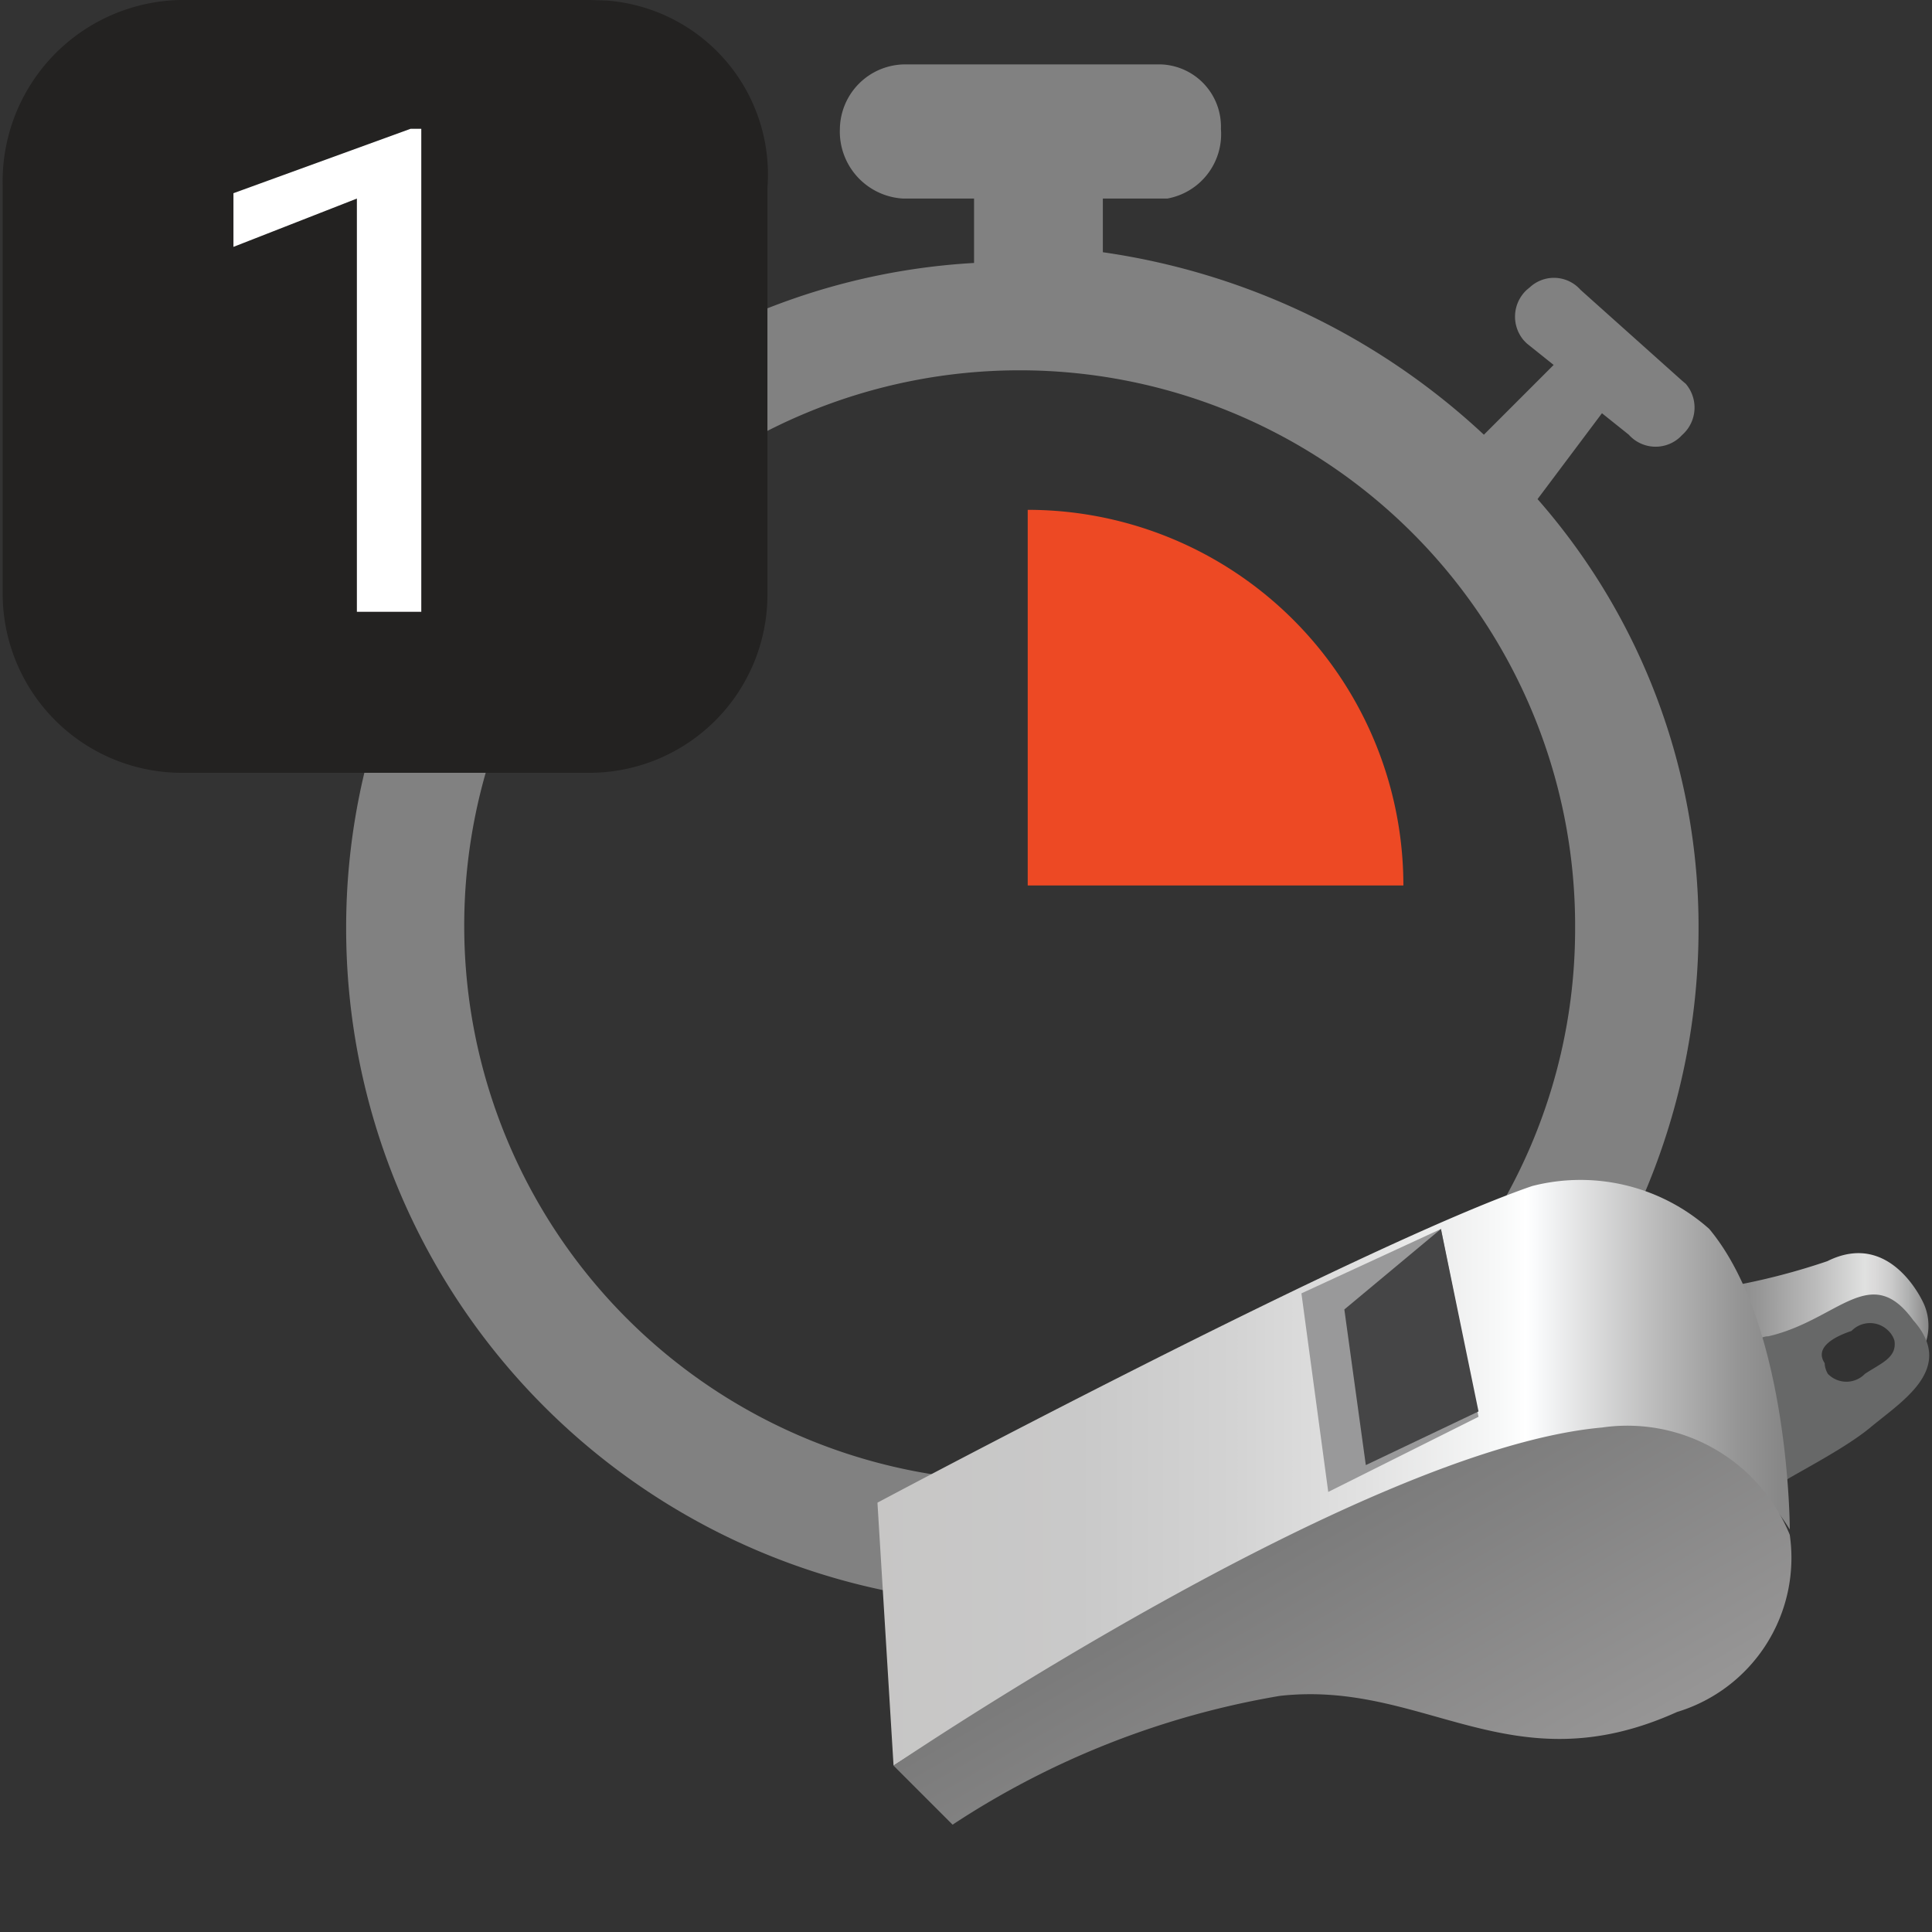
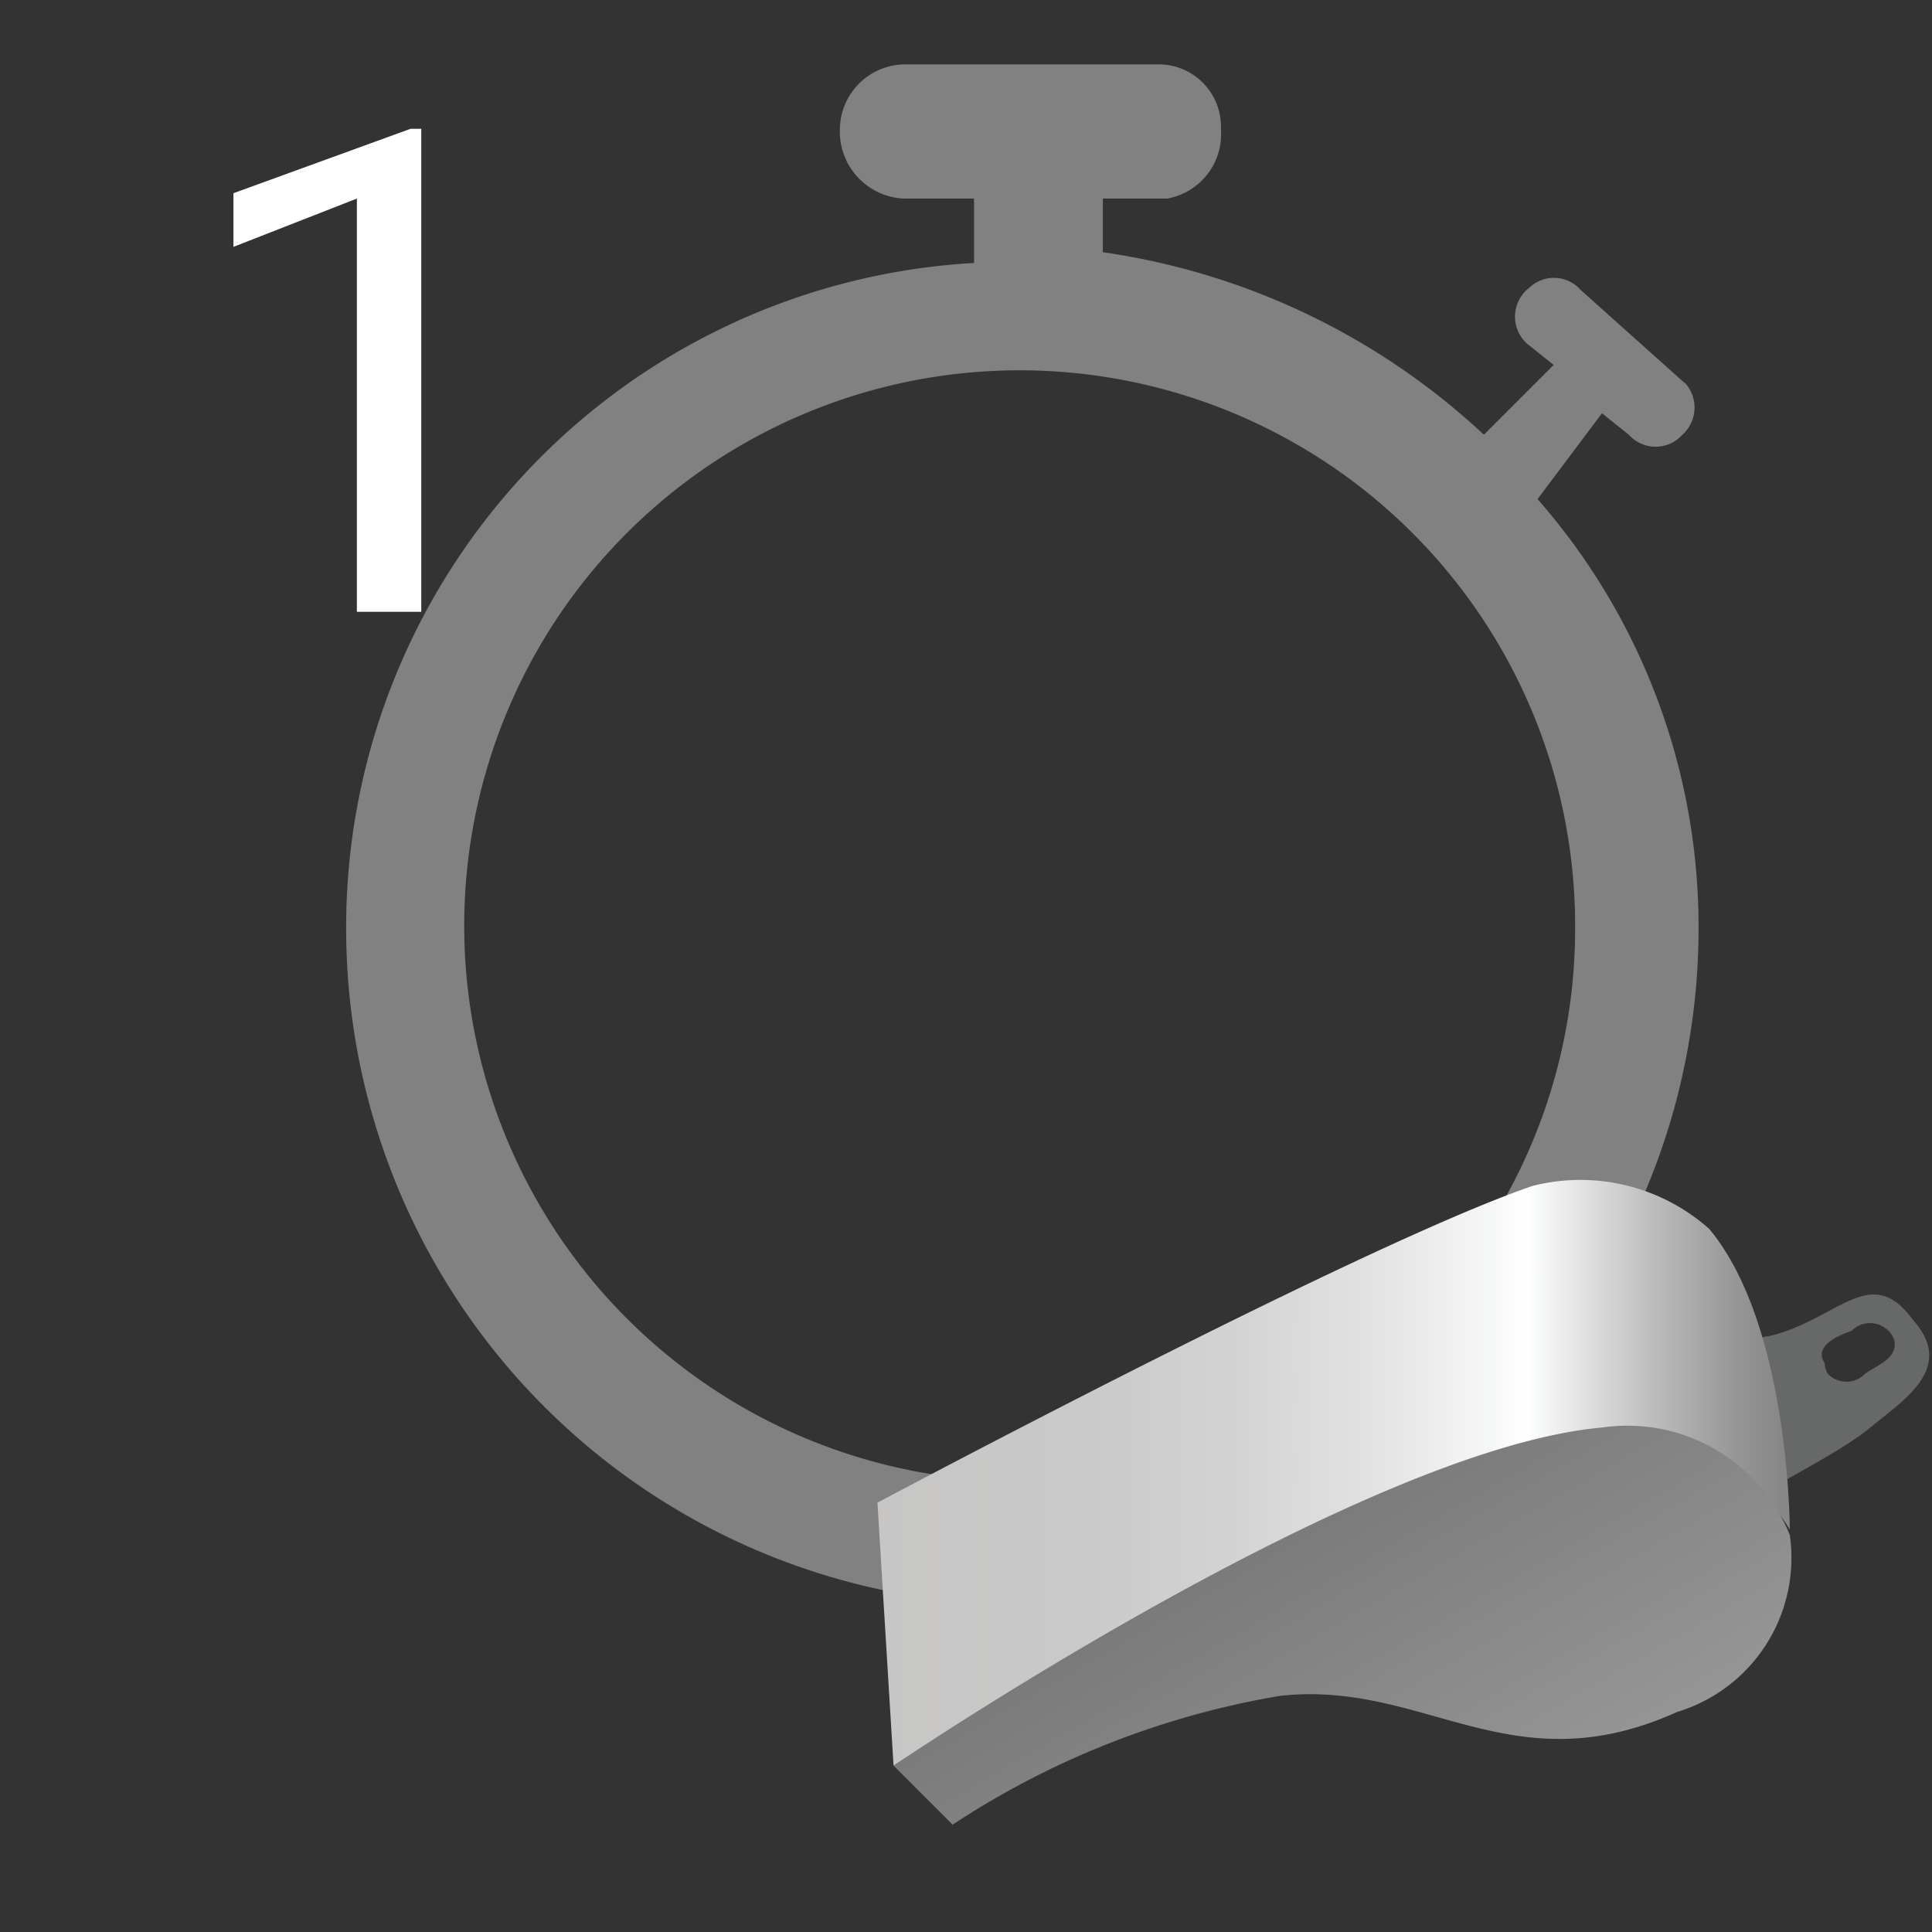
<svg xmlns="http://www.w3.org/2000/svg" id="Layer_1" data-name="Layer 1" width="36" height="36" viewBox="0 0 36 36">
  <rect x="0" y="0" width="36" height="36" fill="#333333" stroke="none" />
  <defs>
    <style>.cls-1{fill:#818181;}.cls-2{fill:#232221;}.cls-3{fill:url(#linear-gradient);}.cls-4{fill:#676868;}.cls-5{fill:url(#linear-gradient-2);}.cls-6{fill:url(#linear-gradient-3);}.cls-7{fill:#99999a;}.cls-8{fill:#454546;}.cls-9{fill:#fff;}.cls-10{fill:#ed4924;}</style>
    <linearGradient id="linear-gradient" x1="32.29" y1="1.22" x2="36.16" y2="1.22" gradientTransform="matrix(1, 0, 0, -1, -0.1, 25.6)" gradientUnits="userSpaceOnUse">
      <stop offset="0" stop-color="#878787" />
      <stop offset="0.15" stop-color="#969696" />
      <stop offset="0.43" stop-color="#bcbcbc" />
      <stop offset="0.66" stop-color="#e0e1e0" />
      <stop offset="0.71" stop-color="#dbdada" />
      <stop offset="0.79" stop-color="#cacaca" />
      <stop offset="0.87" stop-color="#b0b1b1" />
      <stop offset="0.96" stop-color="#8b8b8b" />
      <stop offset="1" stop-color="#7a7a7a" />
    </linearGradient>
    <linearGradient id="linear-gradient-2" x1="33.3" y1="-1.84" x2="16.26" y2="-1.84" gradientTransform="matrix(1, 0, 0, -1, -0.1, 25.6)" gradientUnits="userSpaceOnUse">
      <stop offset="0" stop-color="#878787" />
      <stop offset="0.05" stop-color="#969696" />
      <stop offset="0.14" stop-color="#bcbcbc" />
      <stop offset="0.27" stop-color="#fafbfc" />
      <stop offset="0.28" stop-color="#fff" />
      <stop offset="0.31" stop-color="#f7f8f8" />
      <stop offset="0.45" stop-color="#e2e2e2" />
      <stop offset="0.6" stop-color="#d3d3d3" />
      <stop offset="0.77" stop-color="#c9c9c9" />
      <stop offset="1" stop-color="#c7c6c5" />
    </linearGradient>
    <linearGradient id="linear-gradient-3" x1="27.11" y1="-8.6" x2="23.85" y2="-2.96" gradientTransform="matrix(1, 0, 0, -1, -0.1, 25.6)" gradientUnits="userSpaceOnUse">
      <stop offset="0" stop-color="#969595" />
      <stop offset="1" stop-color="#7a7a7a" />
    </linearGradient>
  </defs>
  <title>action_6</title>
  <path class="cls-1" d="M29.85,7.7l.5.4a.67.67,0,0,0,.95.05l.05-.05h0a.68.68,0,0,0,.06-.95l-.06-.05-1.9-1.7a.66.66,0,0,0-.94-.05l-.06.05h0a.68.68,0,0,0-.05.95l.05.05.5.4-1.3,1.3a13.13,13.13,0,0,0-7.1-3.4v-1h1.2a1.22,1.22,0,0,0,1-1.3,1.16,1.16,0,0,0-1.12-1.2H16.85a1.22,1.22,0,0,0-1.2,1.2,1.25,1.25,0,0,0,1.18,1.3h1.32V4.9A12.4,12.4,0,0,0,6.45,17.3a12.6,12.6,0,0,0,25.2,0,12.08,12.08,0,0,0-3-8ZM19.05,27.6a10.35,10.35,0,1,1,10.3-10.4v.1A10.29,10.29,0,0,1,19.07,27.6Z" />
-   <path class="cls-2" d="M11,0H3.35A3.38,3.38,0,0,0,.05,3.46V11.1a3.34,3.34,0,0,0,3.3,3.3H11a3.32,3.32,0,0,0,3.3-3.3V3.5a3.25,3.25,0,0,0-3-3.49Z" />
-   <path class="cls-3" d="M32.35,25l-.3-1a12.45,12.45,0,0,0,2-.5c1.2-.6,1.8.8,1.8.8a1,1,0,0,1-.2,1.1l-.8-1.1-1.1.5-1.2.5Z" />
  <path class="cls-4" d="M35.65,24.6c-.8-1.1-1.4,0-2.7.3-.2,0-.3.2-.5.2l.5,2.6h.2c-.2,0,1.1-.6,1.7-1.1S36.45,25.5,35.65,24.6Zm-.9,1a.48.48,0,0,1-.69,0A.42.42,0,0,1,34,25.4c-.2-.3.2-.5.5-.6a.48.48,0,0,1,.69,0,.42.42,0,0,1,.11.18C35.35,25.3,35.05,25.4,34.75,25.6Z" />
  <path class="cls-5" d="M16.65,32.9s8.8-5.7,13.4-6.3a4,4,0,0,1,3.3,1.9s0-3.8-1.5-5.6a3.61,3.61,0,0,0-3.3-.8c-3.2,1.1-12.2,5.9-12.2,5.9Z" />
  <path class="cls-6" d="M16.65,32.9l1.1,1.1a15.88,15.88,0,0,1,6.1-2.4c2.7-.3,4.3,1.7,7.4.3a3,3,0,0,0,2.1-3.3,3.27,3.27,0,0,0-3.5-2C25.35,27,16.65,32.9,16.65,32.9Z" />
-   <polygon class="cls-7" points="26.85 22.9 27.55 26.4 24.75 27.8 24.25 24.1 26.85 22.9" />
-   <polygon class="cls-8" points="26.85 22.9 27.55 26.3 25.45 27.3 25.05 24.4 26.85 22.9" />
  <path class="cls-9" d="M7.85,11.4H6.65V3.7l-2.3.9v-1l3.3-1.2h.2Z" />
-   <path class="cls-10" d="M19.15,9.5v7h7A7,7,0,0,0,19.15,9.5Z" />
</svg>